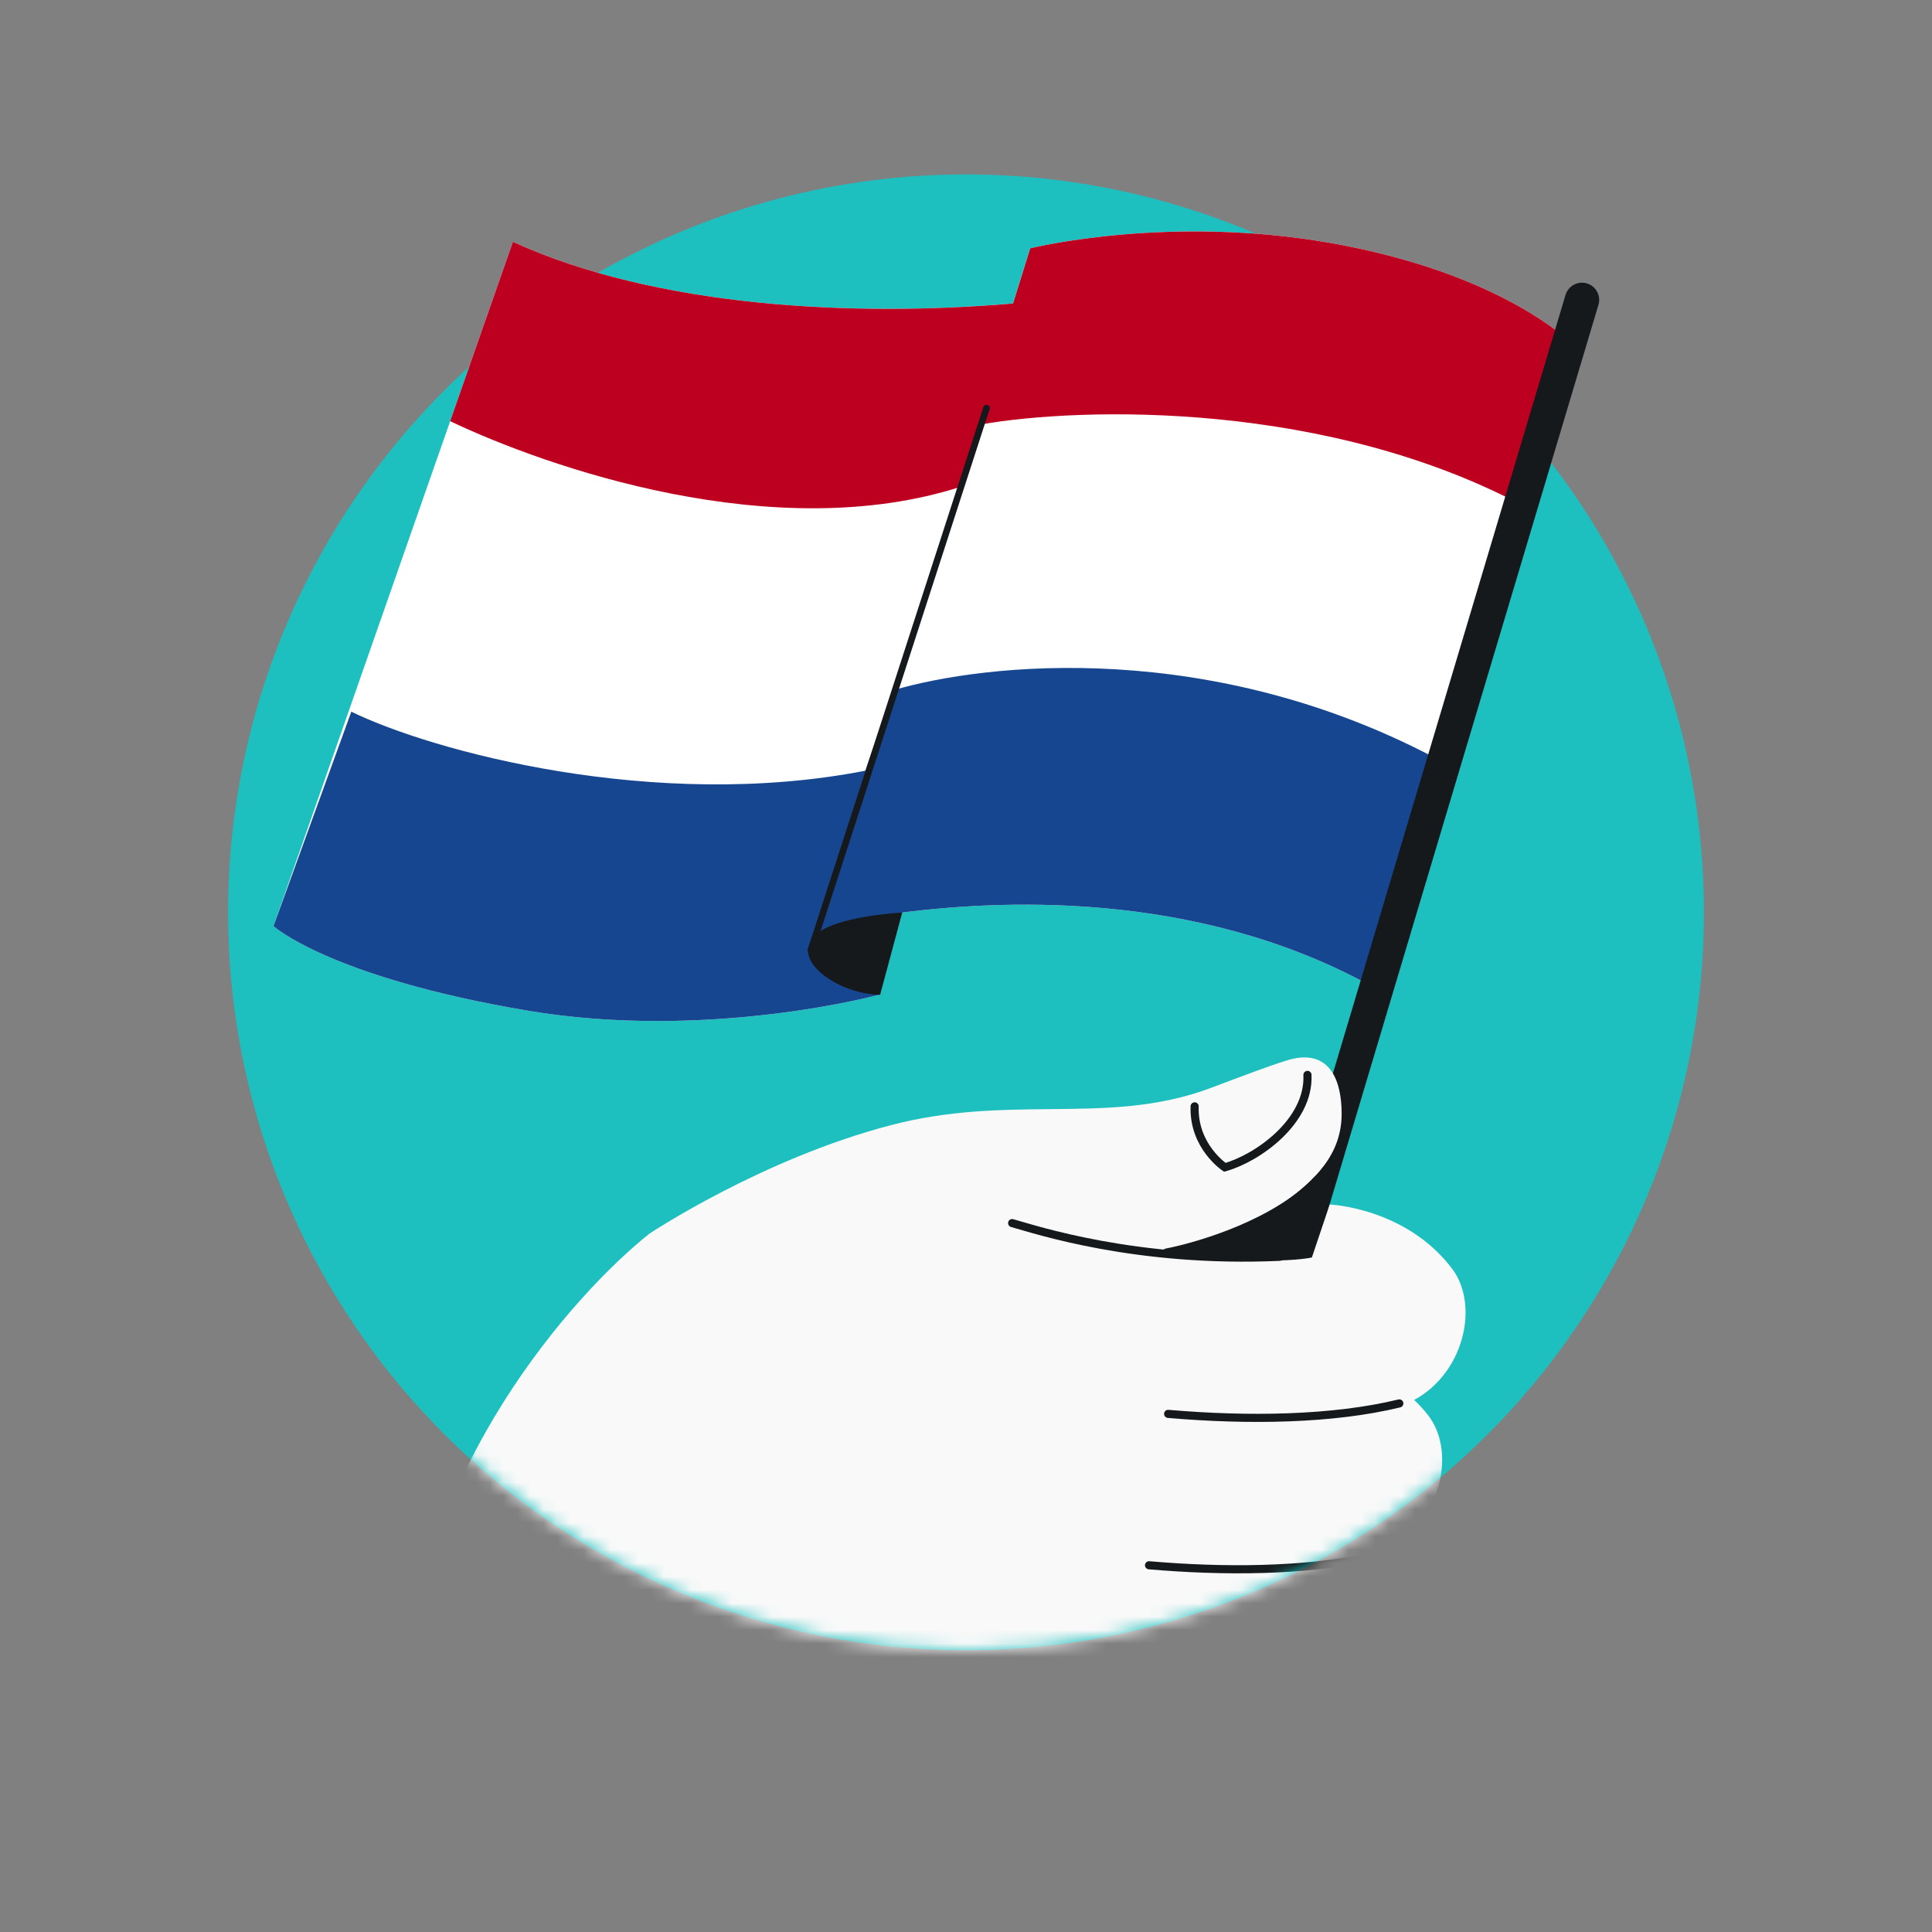
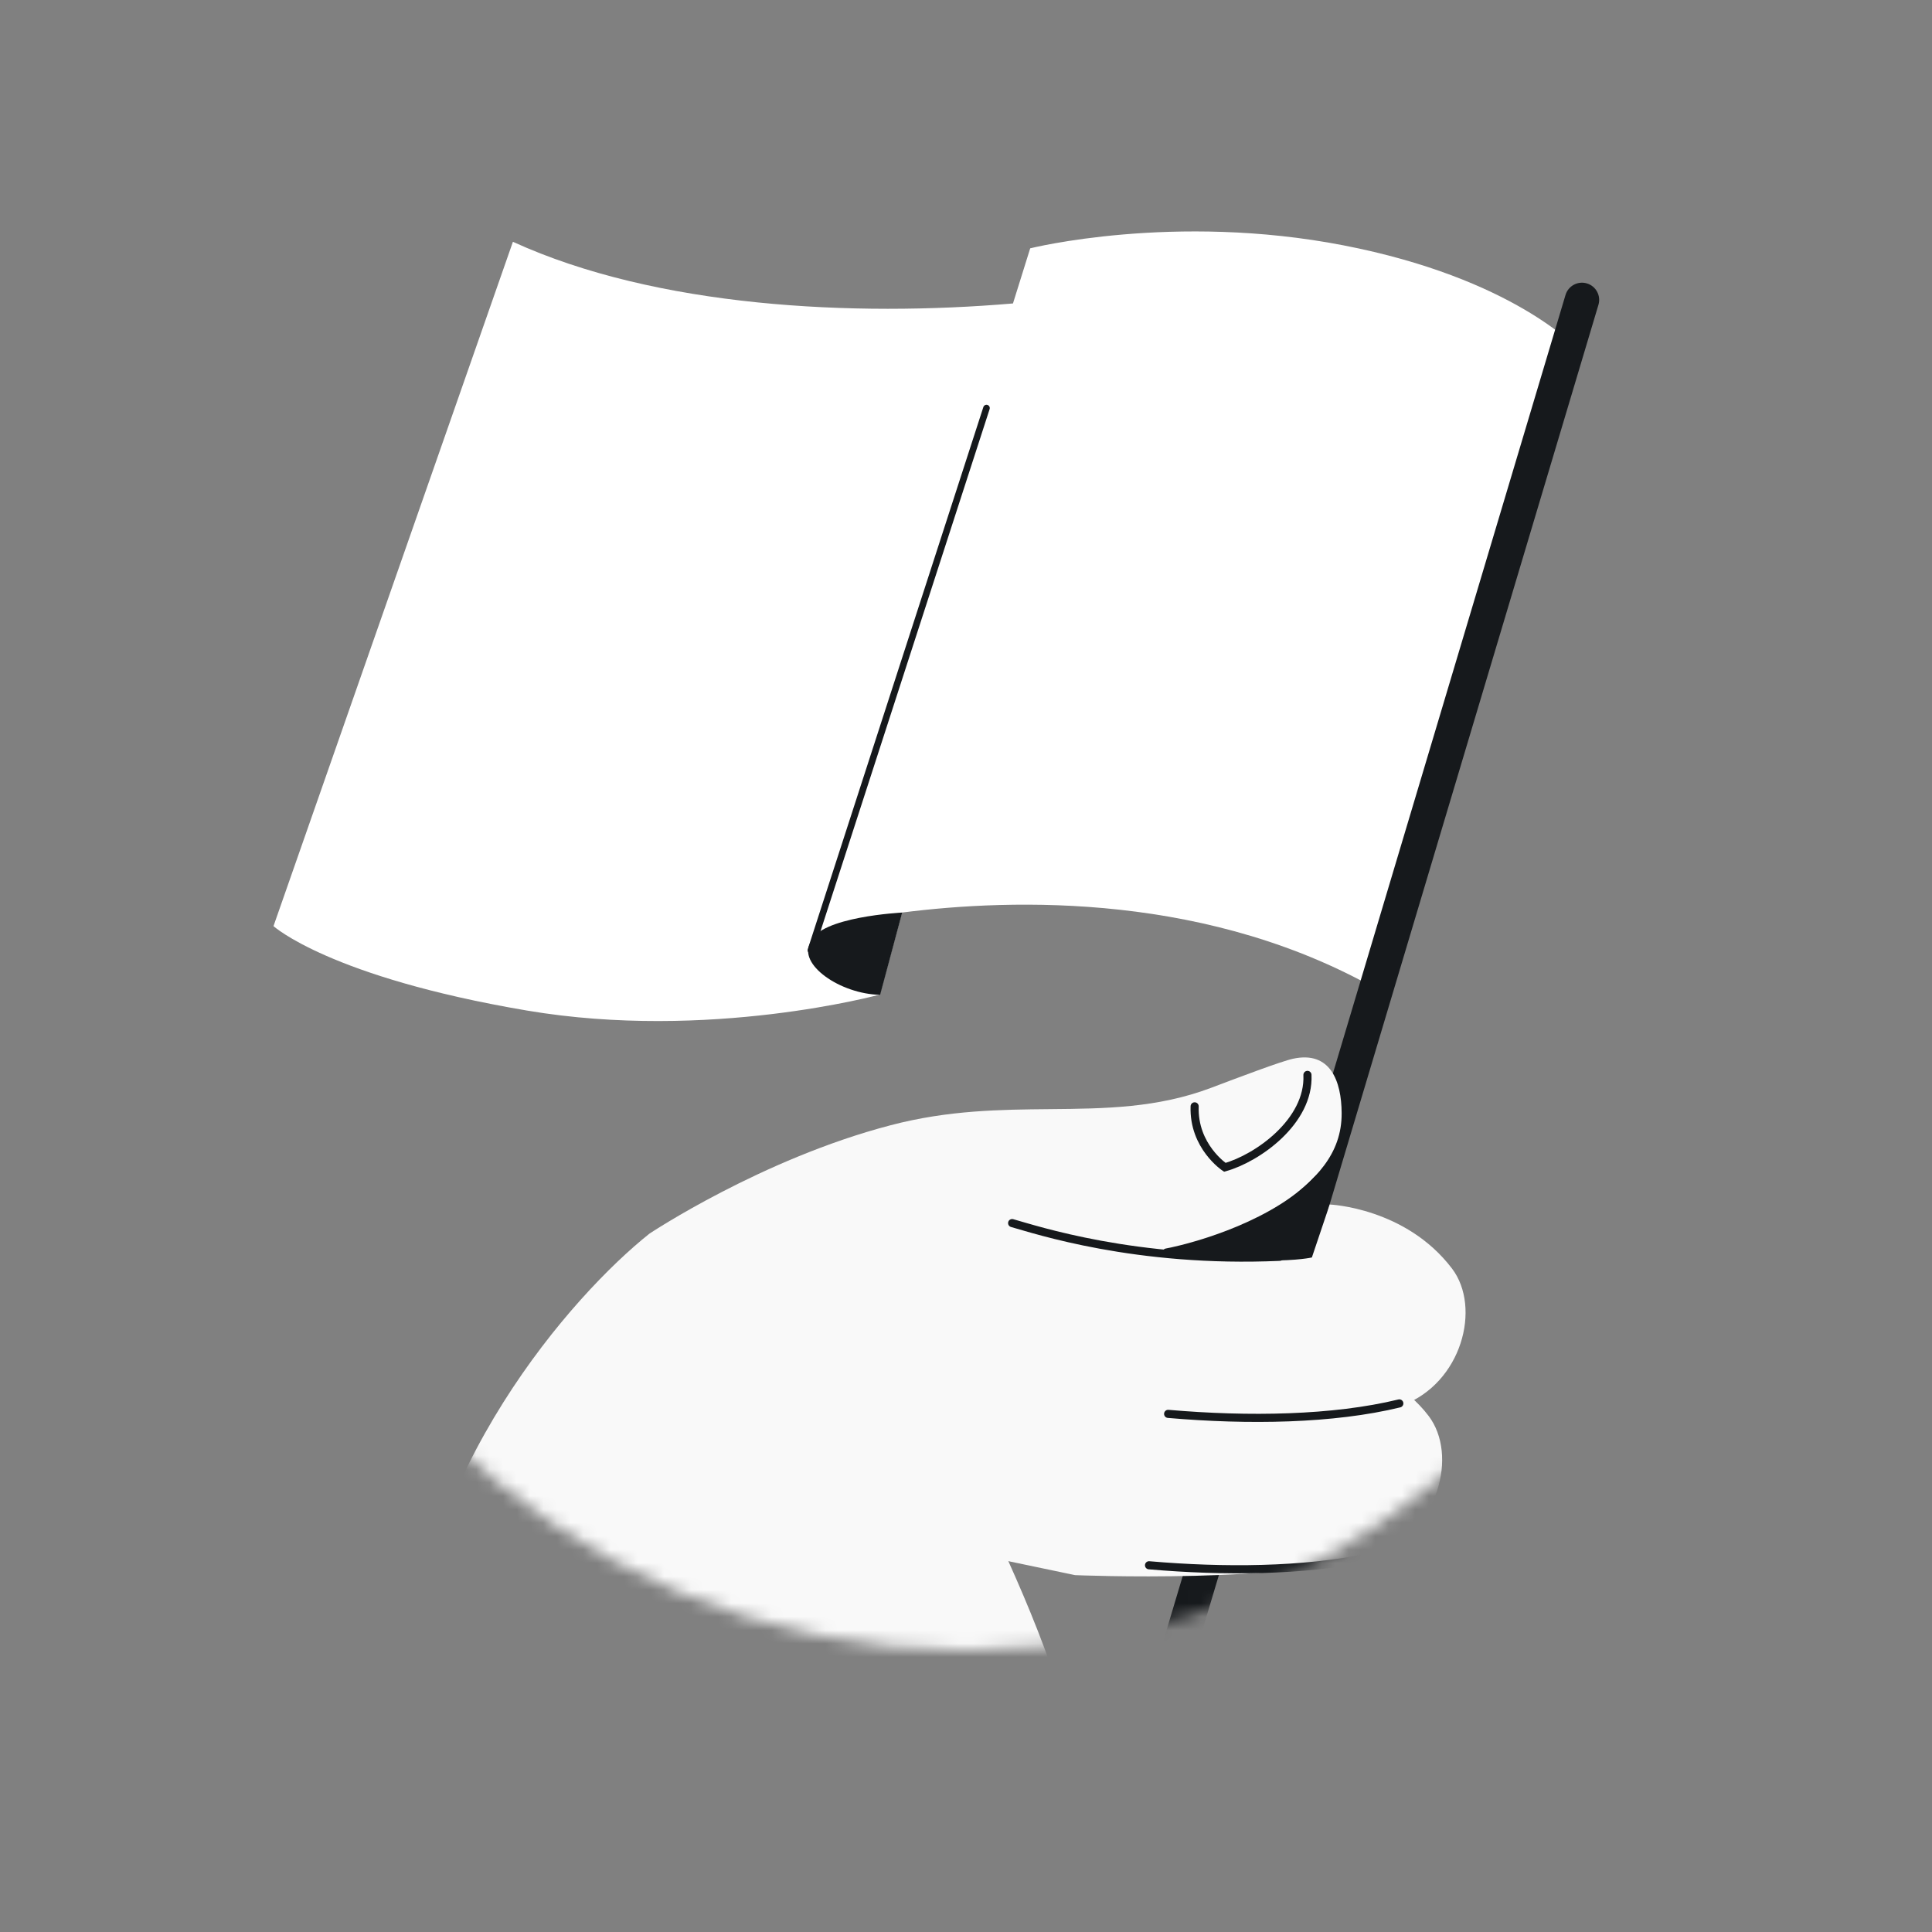
<svg xmlns="http://www.w3.org/2000/svg" width="144" height="144" viewBox="0 0 144 144" fill="none">
  <rect x="0" y="0" width="144" height="144" fill="#808080" stroke="none" />
  <g clip-path="url(#clip0_57_4570)">
-     <circle cx="72" cy="68" r="55" fill="#1EBFBF" />
    <mask id="mask0_57_4570" style="mask-type:alpha" maskUnits="userSpaceOnUse" x="17" y="6" width="110" height="117">
      <path d="M72 123C102.376 123 127 98.376 127 68L127 6L17 6L17 68C17 98.376 41.624 123 72 123Z" fill="#D9D9D9" />
    </mask>
    <g mask="url(#mask0_57_4570)">
      <path d="M38.23 18.022C48.931 22.916 63.609 23.632 75.501 22.618L76.785 18.509C76.785 18.509 87.478 15.828 100.146 18.289C112.757 20.739 117.505 25.928 117.546 25.974L103.212 74.071C90.308 66.494 75.484 66.966 67.235 68.016L65.573 74.131C65.573 74.131 52.825 77.616 39.268 75.319C24.567 72.829 20.385 69.027 20.385 69.027L38.23 18.022Z" fill="white" />
-       <path d="M39.269 75.319C52.825 77.615 65.574 74.131 65.574 74.131L67.236 68.016C75.484 66.965 90.31 66.494 103.216 74.072L107.611 56.837C90.477 47.521 73.396 49.422 66.543 51.456L64.496 57.444C48.8 60.505 32.202 55.984 26.185 53.044L20.385 69.027C20.385 69.027 24.567 72.828 39.269 75.319Z" fill="#164690" />
-       <path d="M117.549 25.976C117.549 25.976 112.816 20.751 100.149 18.29C87.481 15.829 76.788 18.51 76.788 18.51L75.505 22.621C63.612 23.635 48.931 22.917 38.229 18.023L33.552 31.392C40.675 34.782 57.716 40.791 71.701 36.251L73.165 31.626C80.557 30.34 99.07 29.802 113.984 37.939L117.549 25.976Z" fill="#BD0020" />
      <path d="M60.439 70.825L73.527 30.416" stroke="#16191C" stroke-width="0.491" stroke-linecap="round" />
      <path d="M67.245 68.017L65.599 74.148C62.628 74.093 59.404 71.86 60.424 70.227C61.05 68.324 67.245 68.017 67.245 68.017Z" fill="#16191C" />
      <path fill-rule="evenodd" clip-rule="evenodd" d="M118.279 21.124C117.601 20.922 116.887 21.307 116.684 21.985L85.36 126.815C85.158 127.493 85.543 128.207 86.221 128.409C86.899 128.612 87.612 128.226 87.815 127.549L119.139 22.718C119.342 22.04 118.956 21.327 118.279 21.124Z" fill="#16191C" />
      <path d="M86.334 94.647L90.245 90.387C90.245 90.387 93.25 88.915 96.459 88.946C96.901 88.95 97.263 90.063 97.708 90.085C99.415 90.166 101.101 90.388 102.381 90.862C104.906 91.799 98.192 96.576 98.192 96.576L86.334 94.647Z" fill="#16191C" />
      <path d="M75.631 139.096C56.71 137.975 30.397 125.905 30.397 125.905C31.07 109.654 42.684 96.496 48.407 91.948C48.407 91.948 56.777 86.373 66.385 83.868C70.689 82.739 74.566 82.703 78.269 82.668C82.368 82.63 86.255 82.593 90.273 81.079C92.252 80.329 95.518 79.092 96.385 78.91C99.164 78.313 99.985 80.597 99.998 82.951C100.025 86.052 98.003 87.992 95.467 89.823C91.291 92.857 75.224 96.201 75.224 96.201L71.54 108.892C76.248 118.014 86.694 140.308 75.631 139.096Z" fill="#F9F9F9" />
      <path d="M86.94 93.356C89.43 92.876 95.207 91.152 98.239 87.876" stroke="#16191C" stroke-width="0.605" stroke-linecap="round" />
      <path d="M99.108 89.777C99.108 89.777 104.783 90.004 108.234 94.564C110.42 97.463 108.957 103.093 104.522 104.743C98.166 107.112 81.874 106.419 81.874 106.419L69.343 103.797L72.096 92.788C72.096 92.788 79.909 92.138 82.956 92.701C93.807 94.685 97.78 93.724 97.78 93.724L99.108 89.777Z" fill="#F9F9F9" />
      <path d="M96.729 101.369C96.729 101.369 103.037 100.985 106.489 105.546C108.675 108.444 107.211 114.074 102.776 115.724C96.42 118.094 80.128 117.401 80.128 117.401L67.597 114.778L70.35 103.77C70.35 103.77 78.163 103.12 81.21 103.683C92.061 105.667 95.25 104.75 95.25 104.75L96.74 101.384L96.729 101.369Z" fill="#F9F9F9" />
-       <path d="M92.799 113.958C92.799 113.958 97.794 111.317 102.182 116.505C104.499 119.251 104.619 124.449 98.047 127.016C92.264 129.81 77.675 130.274 77.675 130.274L63.428 125.855L66.646 115.106C66.646 115.106 74.387 114.817 77.374 115.516C87.991 117.969 90.751 115.734 90.751 115.734L92.802 113.945L92.799 113.958Z" fill="#F9F9F9" />
      <path d="M104.297 104.603C99.356 105.805 93.051 105.899 87.066 105.382" stroke="#16191C" stroke-width="0.605" stroke-linecap="round" />
      <path d="M85.642 116.666C91.248 117.151 97.135 117.099 101.918 116.103" stroke="#16191C" stroke-width="0.605" stroke-linecap="round" />
      <path d="M87.469 124.625C87.469 124.625 91.529 123.343 95.704 127.952C98.594 131.143 98.087 136.3 92.45 138.158C87.475 139.798 79.207 140.25 72.162 139.074C69.067 138.557 62.604 136.983 62.604 136.983L66.12 128.209C66.12 128.209 68.242 125.474 70.719 126.026C79.546 128.036 86.032 129.209 86.032 129.209L86.486 125.314L87.469 124.625Z" fill="#F9F9F9" />
      <path d="M75.439 91.162C77.147 91.636 84.668 94.157 95.383 93.674" stroke="#16191C" stroke-width="0.605" stroke-linecap="round" />
      <path d="M89.042 82.461C88.936 85.446 91.289 87.005 91.289 87.005C93.705 86.334 97.607 83.594 97.45 80.117" stroke="#16191C" stroke-width="0.605" stroke-linecap="round" />
    </g>
  </g>
  <defs>
    <clipPath id="clip0_57_4570">
      <rect width="144" height="144" fill="white" />
    </clipPath>
  </defs>
</svg>